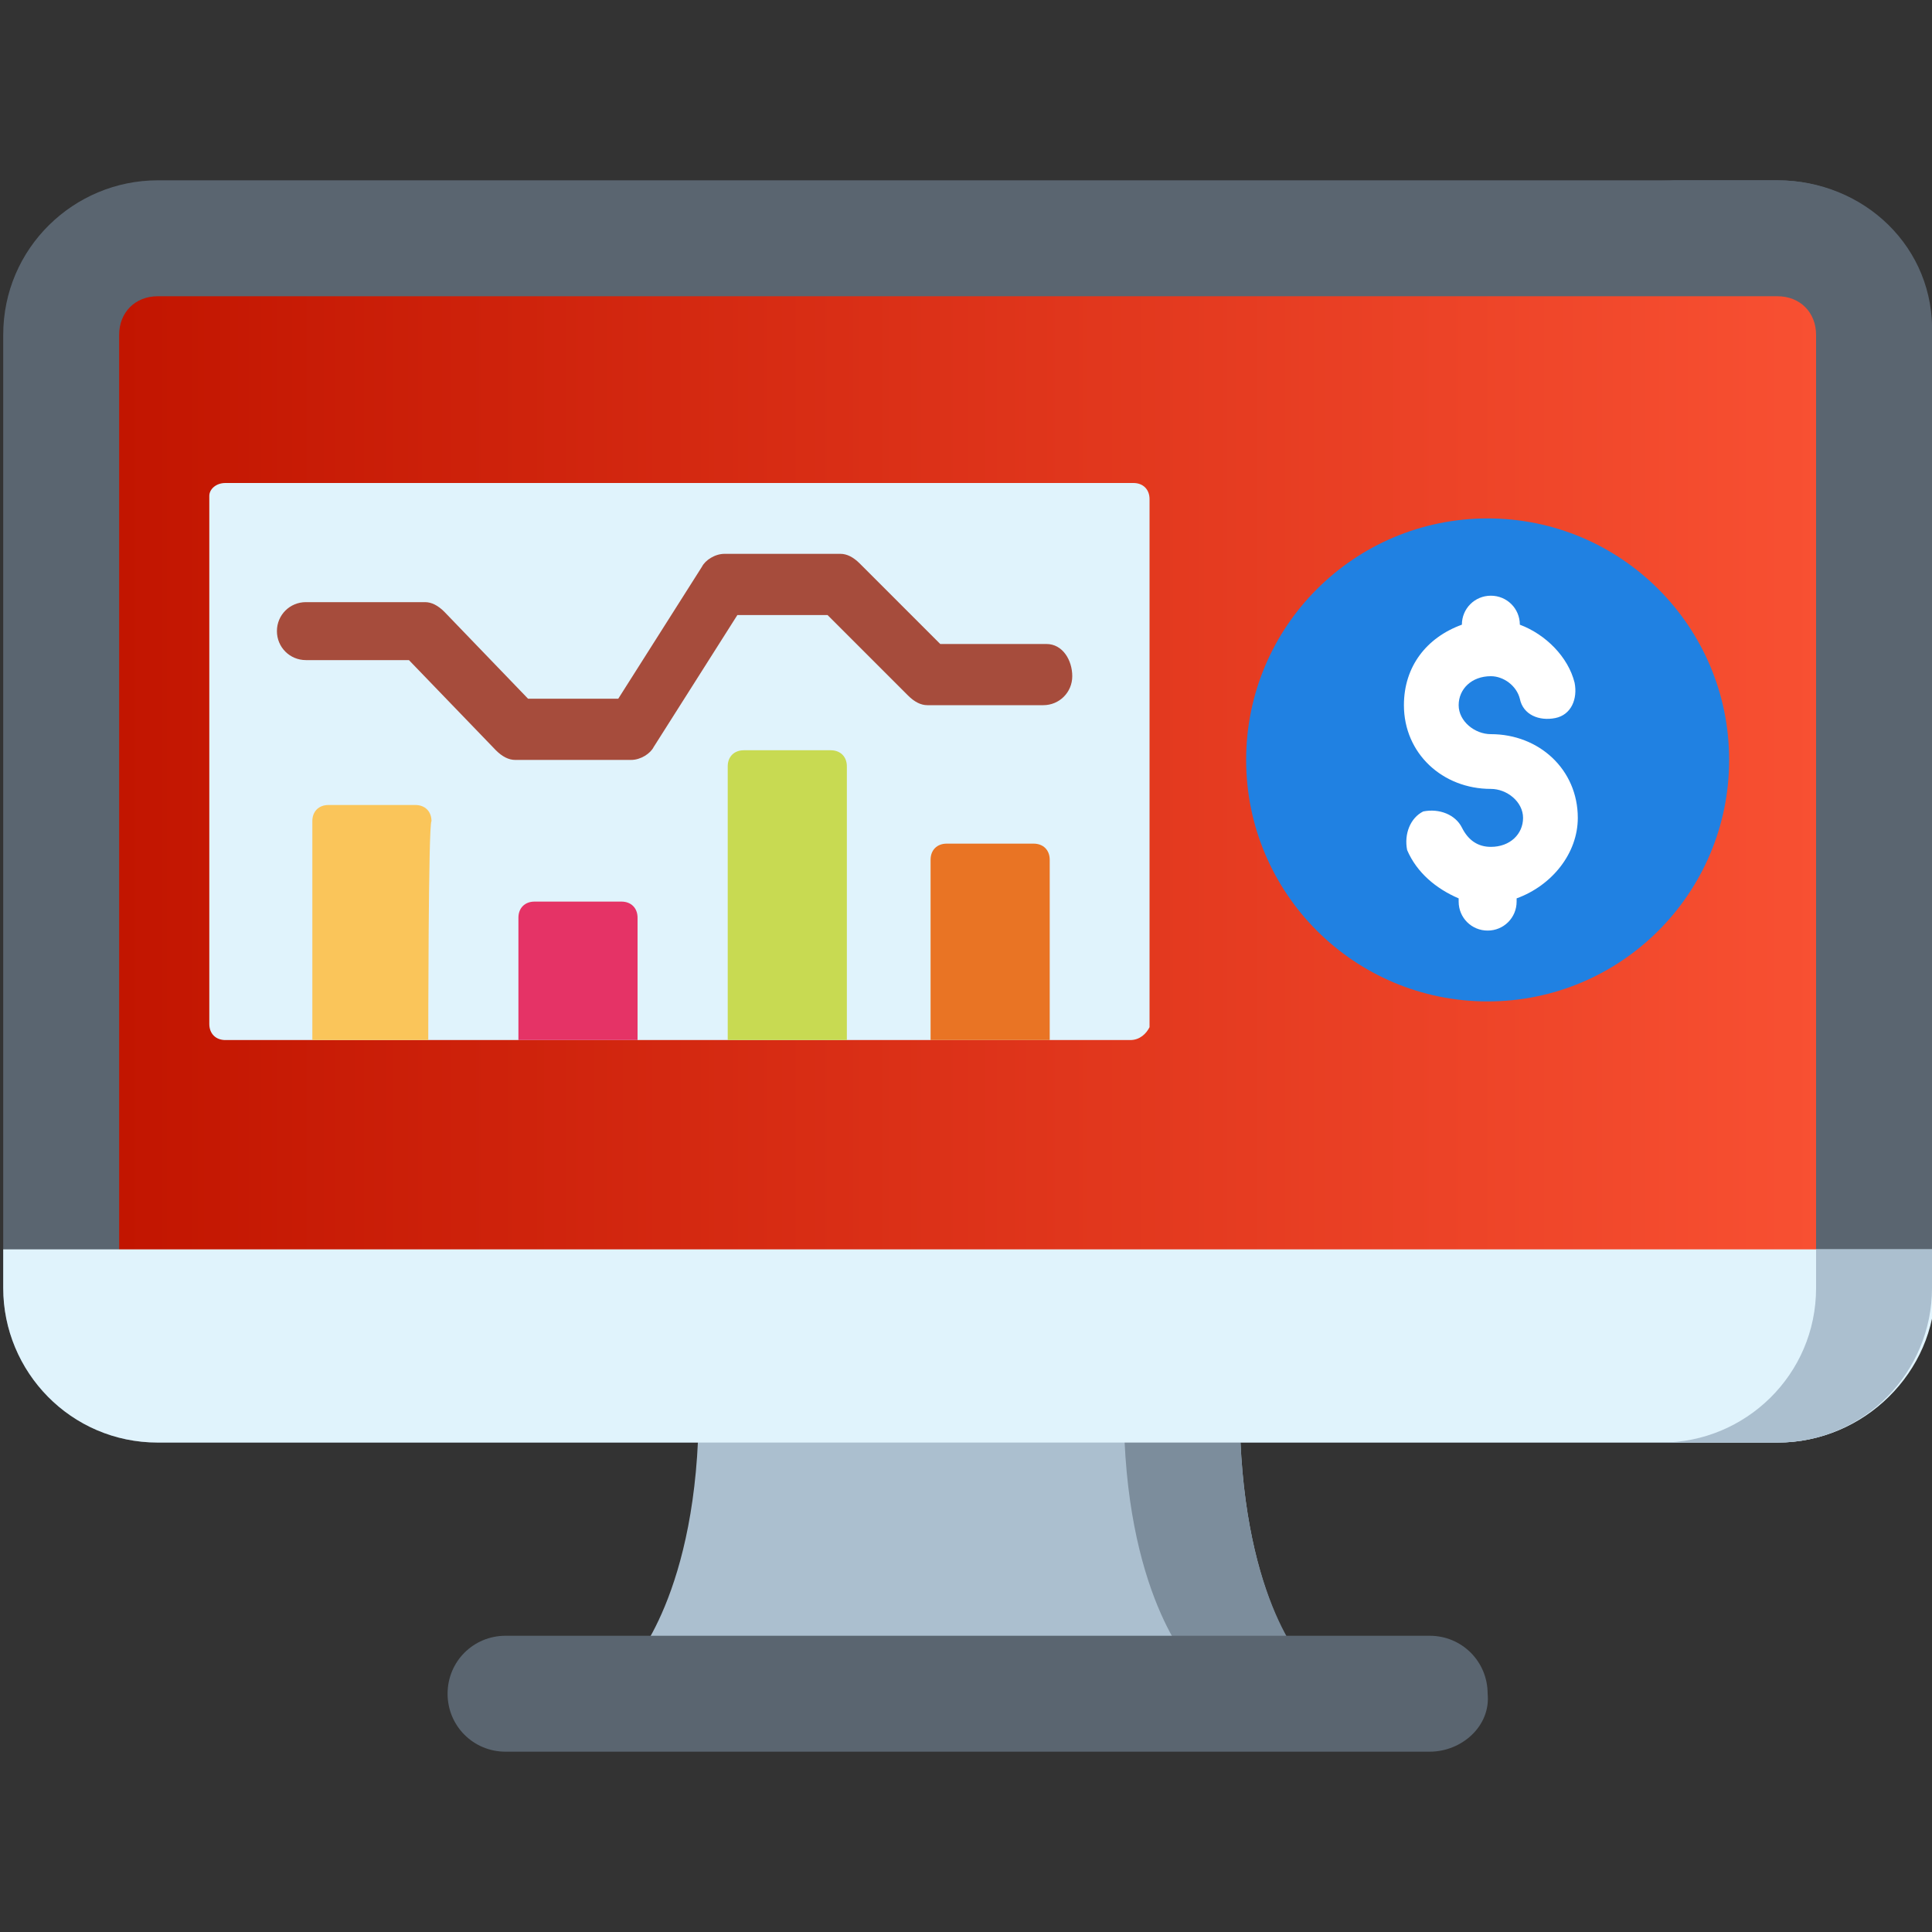
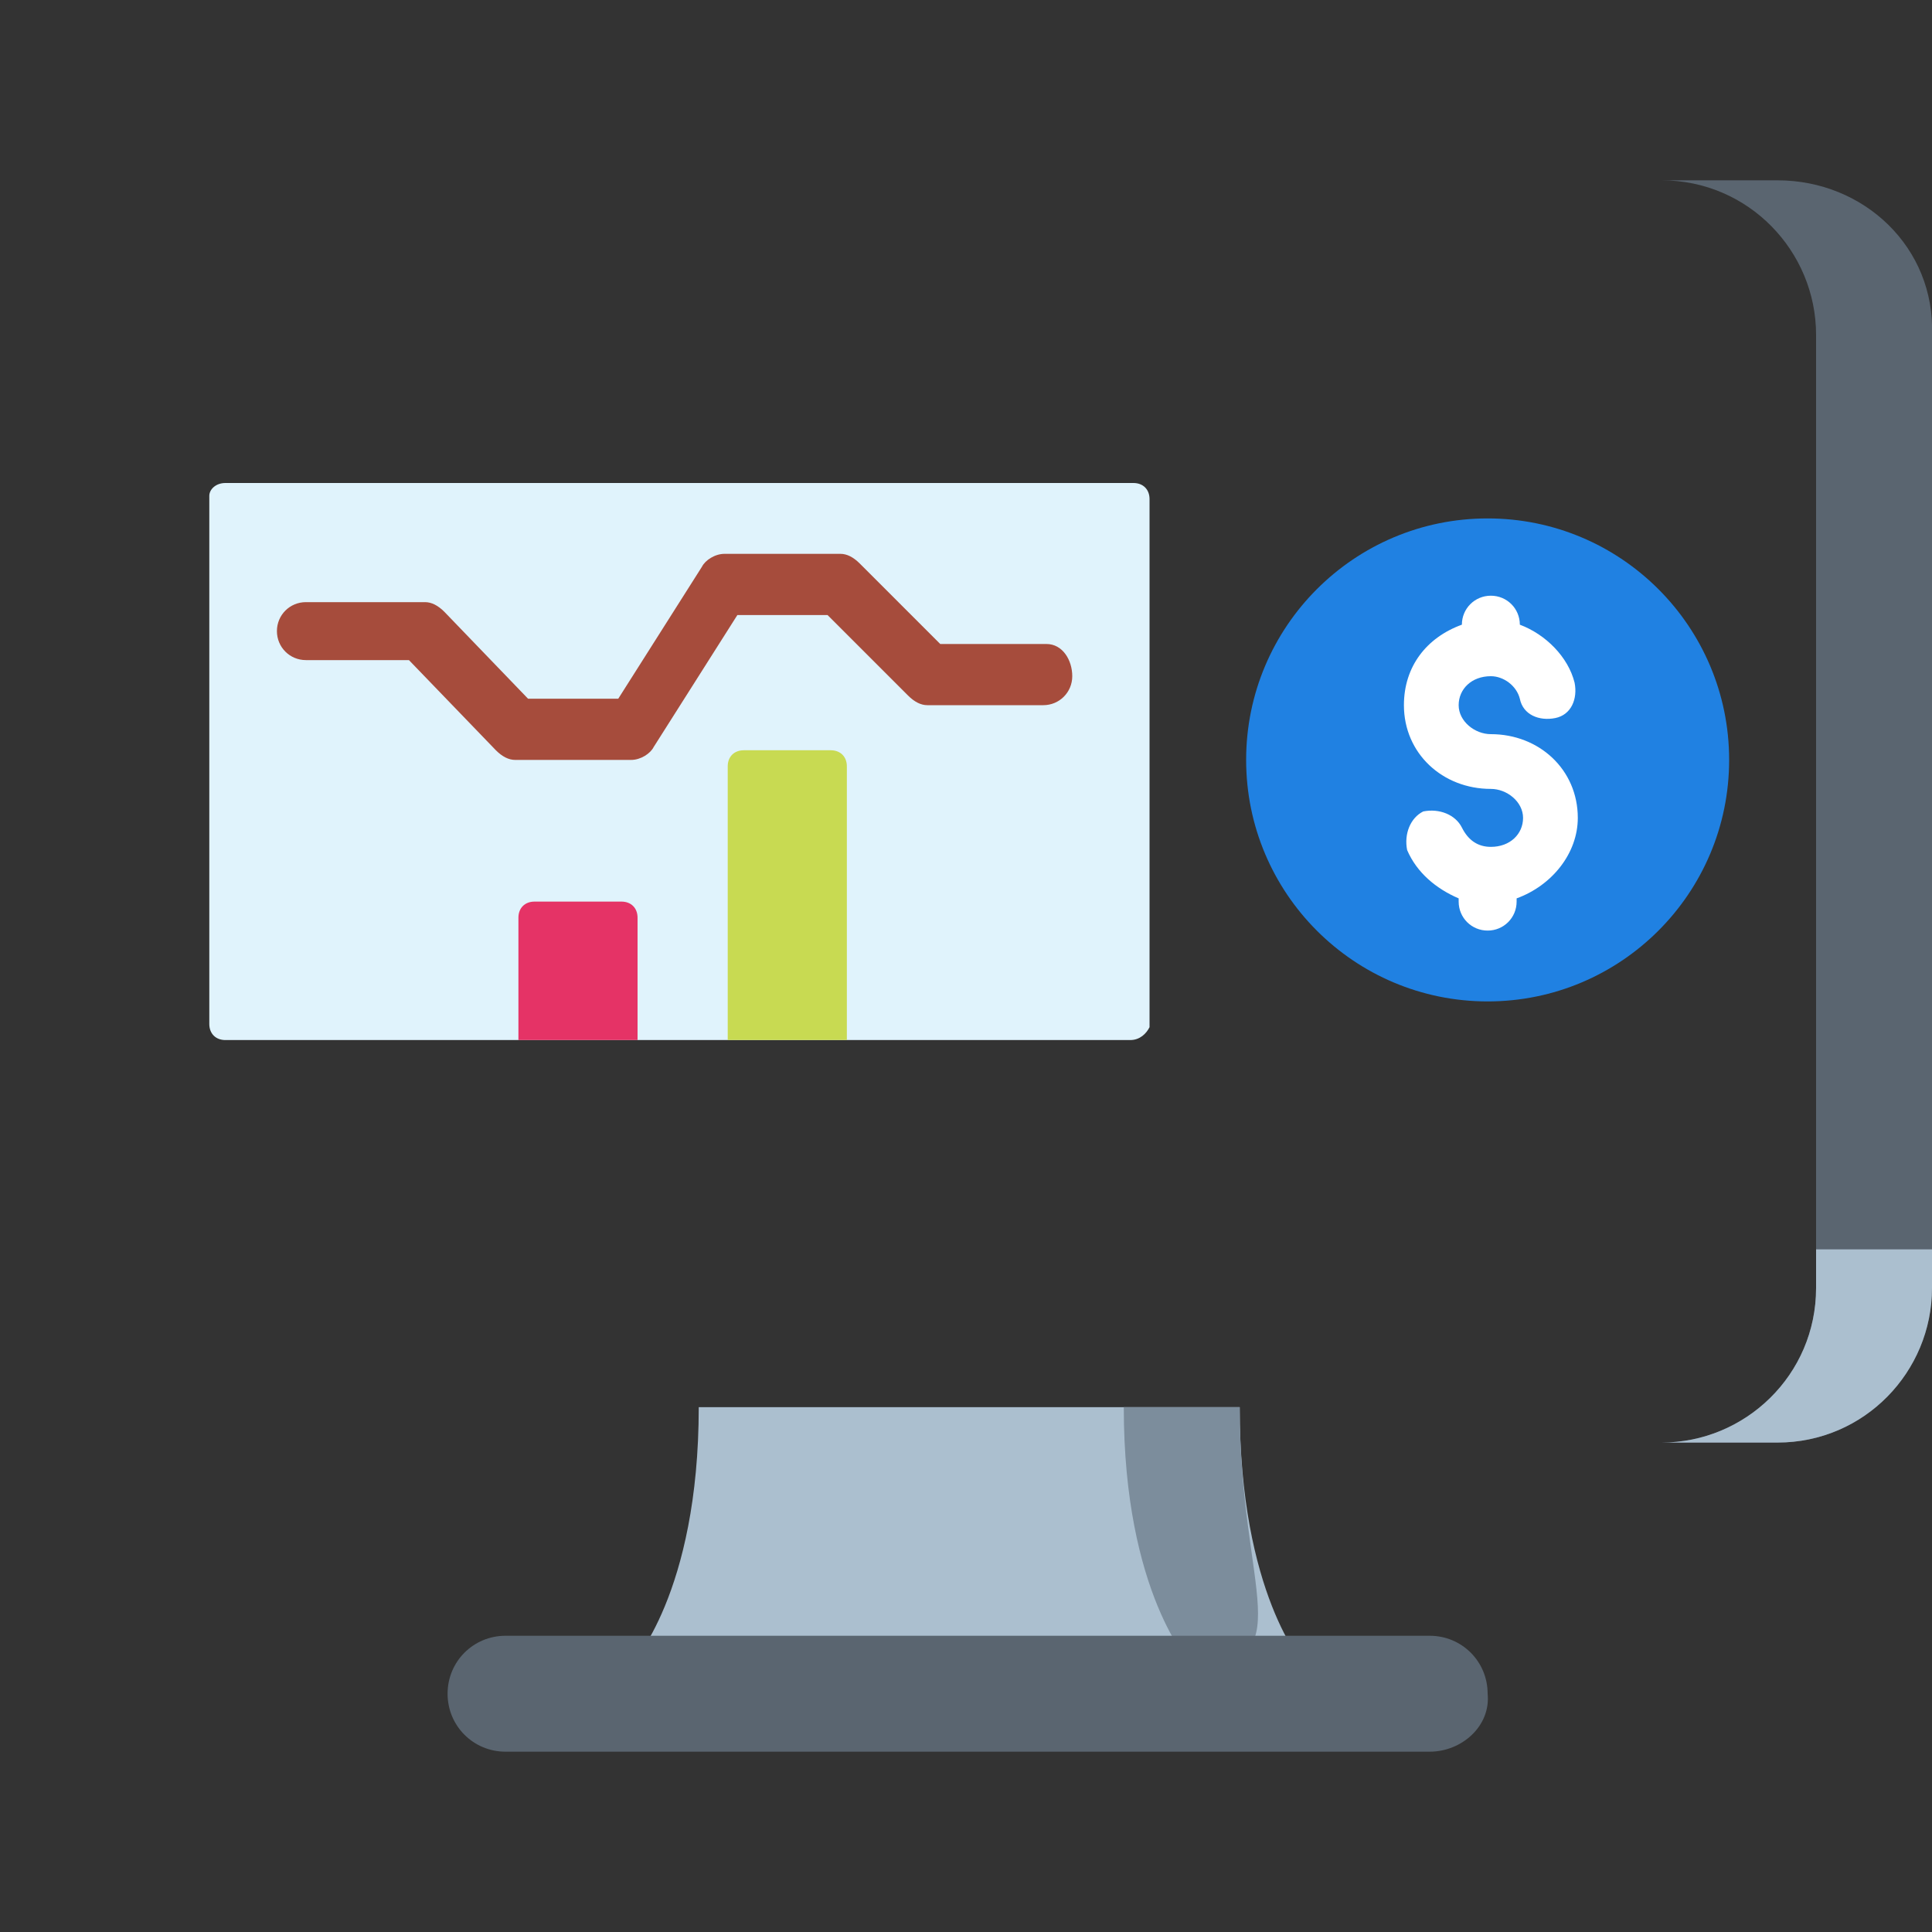
<svg xmlns="http://www.w3.org/2000/svg" version="1.1" id="Capa_1" x="0px" y="0px" width="60px" height="60px" viewBox="0 0 60 60" style="enable-background:new 0 0 60 60;" xml:space="preserve">
  <rect x="0" y="0" width="60" height="60" fill="#333333" stroke="none" />
  <style type="text/css">
	.st0{fill:#5A6570;}
	.st1{fill:url(#SVGID_1_);}
	.st2{fill:#E0F3FC;}
	.st3{fill:#FAC55A;}
	.st4{fill:#C8DA52;}
	.st5{fill:#E53366;}
	.st6{fill:#E97424;}
	.st7{fill:#ABBFCF;}
	.st8{fill:#7C8D9C;}
	.st9{fill:#2081E2;}
	.st10{fill:#A64C3C;}
	.st11{fill:#FFFFFF;}
</style>
-   <path class="st0" d="M55.2,44.8H4.9c-2.7,0-4.8-2.2-4.8-4.8V10.4c0-2.7,2.2-4.8,4.8-4.8h50.3c2.7,0,4.8,2.2,4.8,4.8V40  C60.1,42.6,57.9,44.8,55.2,44.8z" />
  <path class="st0" d="M55.2,5.6h-3.6c2.7,0,4.8,2.2,4.8,4.8V40c0,2.7-2.2,4.8-4.8,4.8h3.6c2.7,0,4.8-2.2,4.8-4.8V10.4  C60.1,7.7,57.9,5.6,55.2,5.6z" />
  <linearGradient id="SVGID_1_" gradientUnits="userSpaceOnUse" x1="3.704" y1="25.172" x2="56.449" y2="25.172">
    <stop offset="0" style="stop-color:#C21500" />
    <stop offset="1" style="stop-color:#F85032" />
  </linearGradient>
-   <path class="st1" d="M4.9,41.2c-0.7,0-1.2-0.5-1.2-1.2V10.4c0-0.7,0.5-1.2,1.2-1.2h50.3c0.7,0,1.2,0.5,1.2,1.2V40  c0,0.7-0.5,1.2-1.2,1.2H4.9z" />
  <path class="st2" d="M35.1,32.3H7c-0.3,0-0.5-0.2-0.5-0.5V15.4C6.5,15.2,6.7,15,7,15h28.2c0.3,0,0.5,0.2,0.5,0.5v16.4  C35.6,32.1,35.4,32.3,35.1,32.3z" />
-   <path class="st3" d="M13.3,32.3H9.7v-6.8c0-0.3,0.2-0.5,0.5-0.5h2.7c0.3,0,0.5,0.2,0.5,0.5C13.3,25.6,13.3,32.3,13.3,32.3z" />
  <path class="st4" d="M26.2,32.3h-3.6v-8.5c0-0.3,0.2-0.5,0.5-0.5h2.7c0.3,0,0.5,0.2,0.5,0.5V32.3z" />
  <path class="st5" d="M19.7,32.3h-3.6v-3.8c0-0.3,0.2-0.5,0.5-0.5h2.7c0.3,0,0.5,0.2,0.5,0.5V32.3z" />
-   <path class="st6" d="M32.5,32.3h-3.6v-5.6c0-0.3,0.2-0.5,0.5-0.5h2.7c0.3,0,0.5,0.2,0.5,0.5V32.3z" />
  <path class="st7" d="M40.5,51.7H19.6c0,0,2.1-2.2,2.1-8h16.8C38.5,49.5,40.5,51.7,40.5,51.7z" />
-   <path class="st8" d="M38.5,43.7h-3.6c0,5.8,2.1,8,2.1,8h3.6C40.5,51.7,38.5,49.5,38.5,43.7z" />
+   <path class="st8" d="M38.5,43.7h-3.6c0,5.8,2.1,8,2.1,8C40.5,51.7,38.5,49.5,38.5,43.7z" />
  <circle class="st9" cx="46.2" cy="23.6" r="7.5" />
  <path class="st10" d="M32.5,20h-3.3l-2.5-2.5c-0.2-0.2-0.4-0.3-0.6-0.3h-3.6c-0.3,0-0.6,0.2-0.7,0.4l-2.6,4.1h-2.8L13.8,19  c-0.2-0.2-0.4-0.3-0.6-0.3H9.5c-0.5,0-0.9,0.4-0.9,0.9s0.4,0.9,0.9,0.9h3.2l2.7,2.8c0.2,0.2,0.4,0.3,0.6,0.3h3.6  c0.3,0,0.6-0.2,0.7-0.4l2.6-4.1h2.8l2.5,2.5c0.2,0.2,0.4,0.3,0.6,0.3h3.6c0.5,0,0.9-0.4,0.9-0.9S33,20,32.5,20z" />
  <path class="st11" d="M49,25.4c0-1.5-1.2-2.6-2.7-2.6c-0.5,0-1-0.4-1-0.9c0-0.5,0.4-0.9,1-0.9c0.4,0,0.8,0.3,0.9,0.7  c0.1,0.5,0.6,0.7,1.1,0.6c0.5-0.1,0.7-0.6,0.6-1.1c-0.2-0.8-0.9-1.5-1.7-1.8v0c0-0.5-0.4-0.9-0.9-0.9s-0.9,0.4-0.9,0.9v0  c-1.1,0.4-1.8,1.3-1.8,2.5c0,1.5,1.2,2.6,2.7,2.6c0.5,0,1,0.4,1,0.9c0,0.5-0.4,0.9-1,0.9c-0.4,0-0.7-0.2-0.9-0.6  c-0.2-0.4-0.7-0.6-1.2-0.5c-0.4,0.2-0.6,0.7-0.5,1.2c0.3,0.7,0.9,1.2,1.6,1.5V28c0,0.5,0.4,0.9,0.9,0.9s0.9-0.4,0.9-0.9v-0.1  C48.2,27.5,49,26.5,49,25.4z" />
-   <path class="st2" d="M55.2,44.8H4.9c-2.7,0-4.8-2.2-4.8-4.8v-1.2h60V40C60.1,42.6,57.9,44.8,55.2,44.8z" />
  <path class="st7" d="M56.4,38.8V40c0,2.7-2.2,4.8-4.8,4.8h3.6c2.7,0,4.8-2.2,4.8-4.8v-1.2H56.4z" />
  <path class="st0" d="M44.4,54.4H15.7c-1,0-1.8-0.8-1.8-1.8l0,0c0-1,0.8-1.8,1.8-1.8h28.7c1,0,1.8,0.8,1.8,1.8l0,0  C46.3,53.6,45.4,54.4,44.4,54.4z" />
</svg>